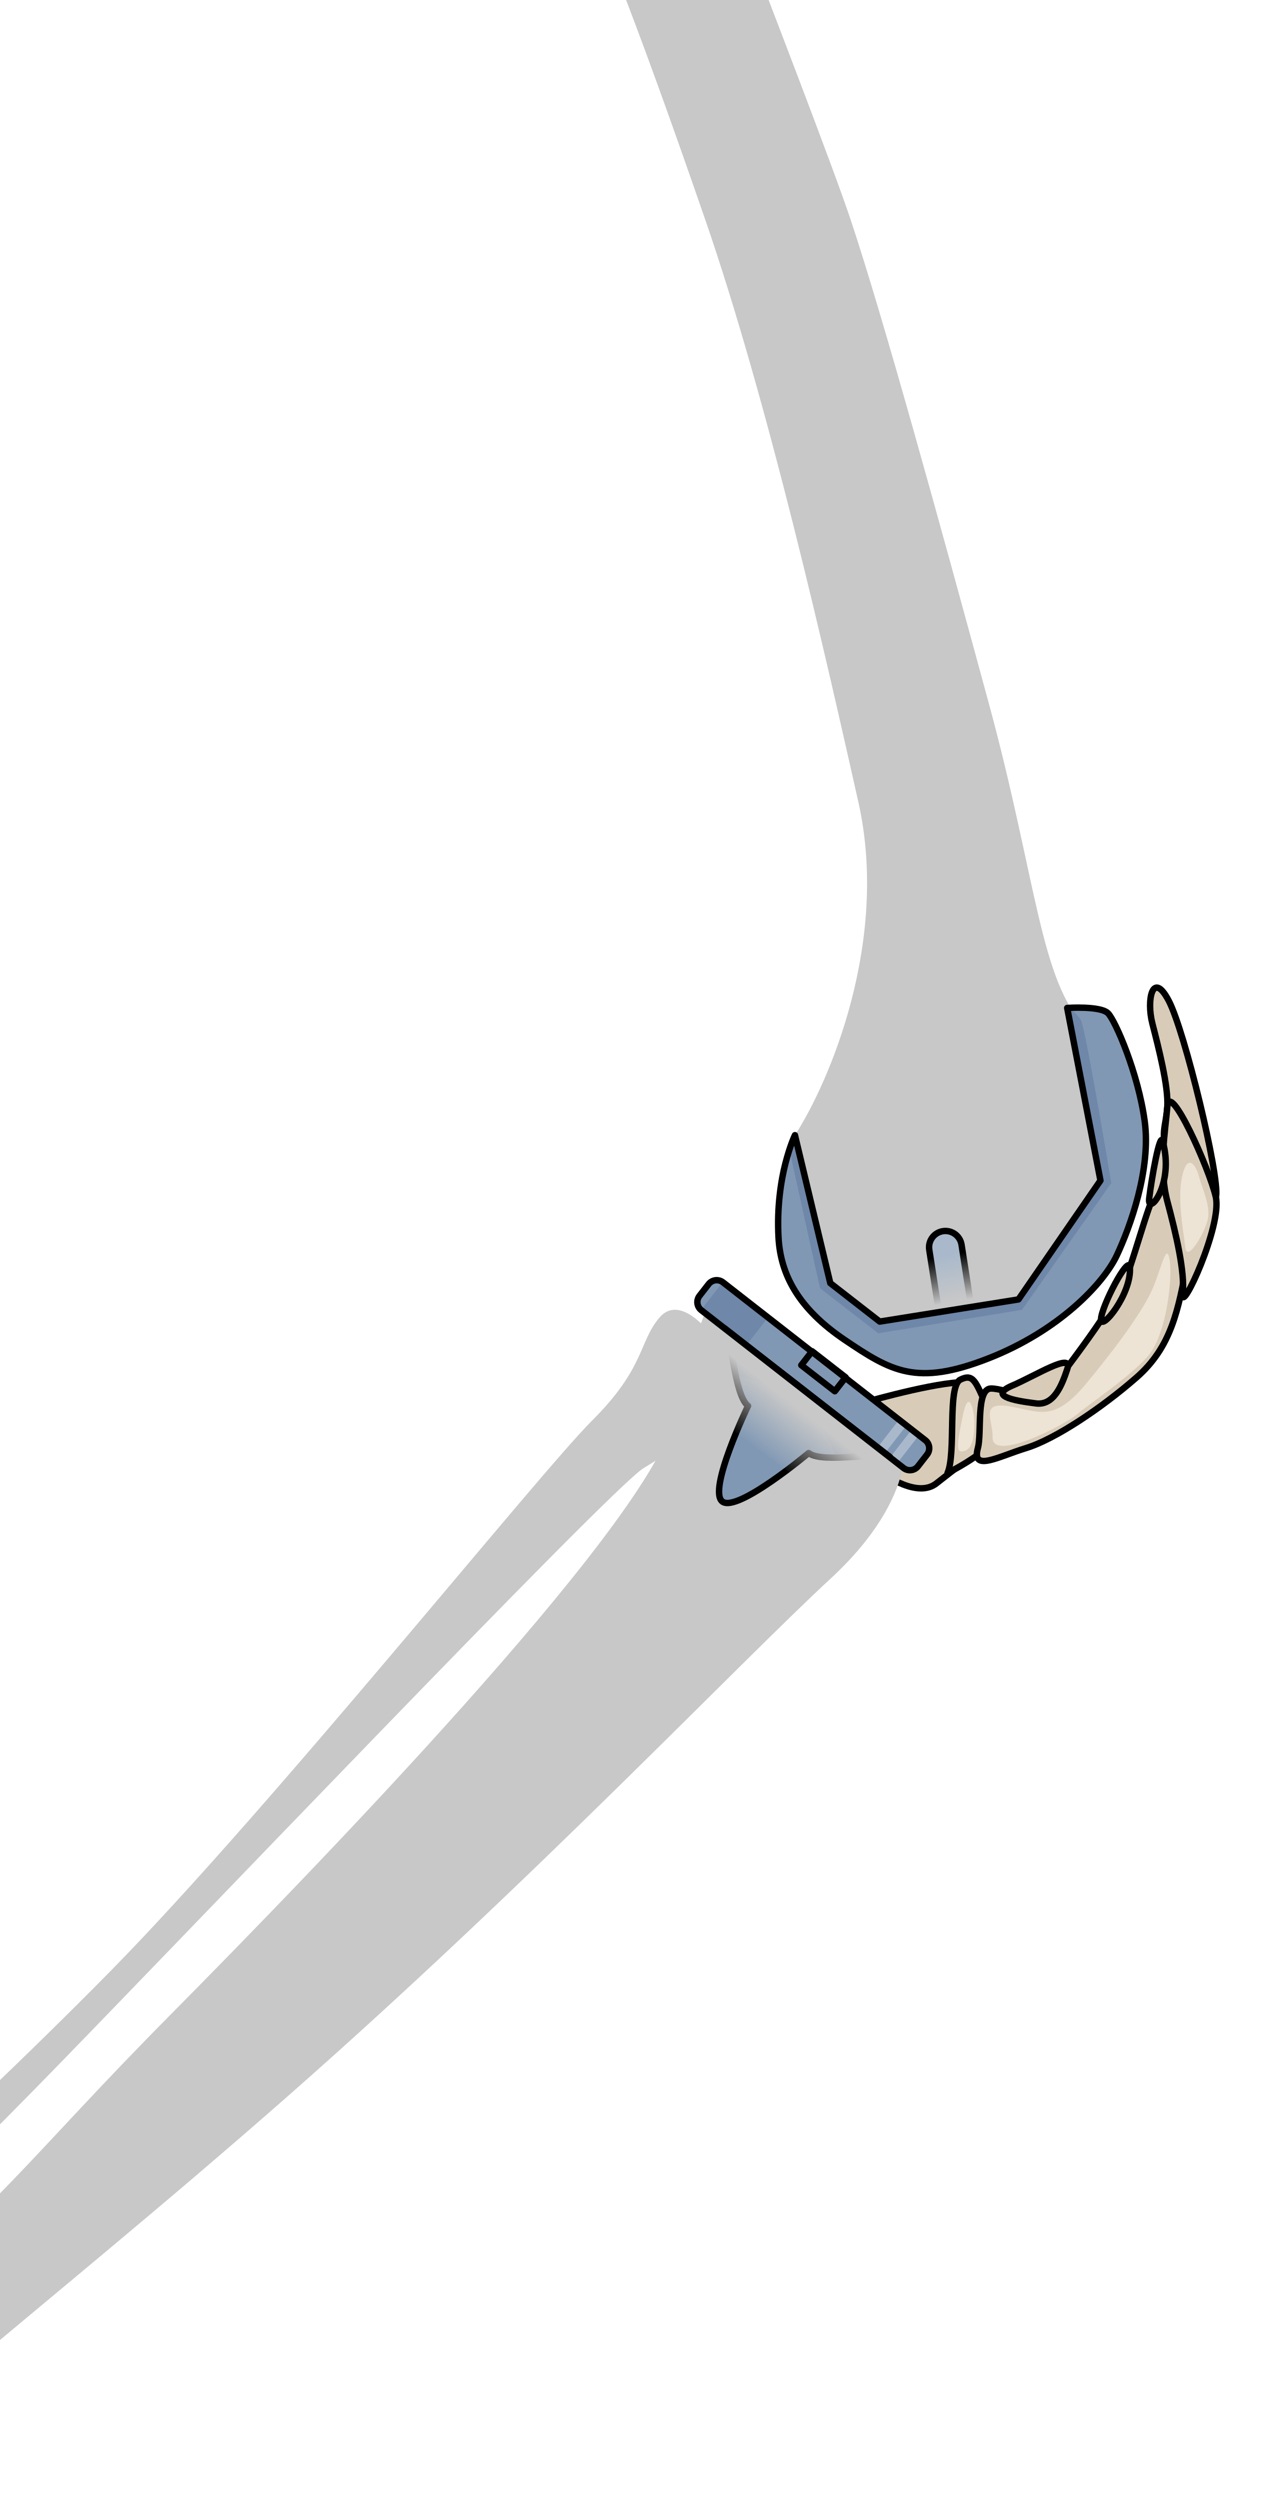
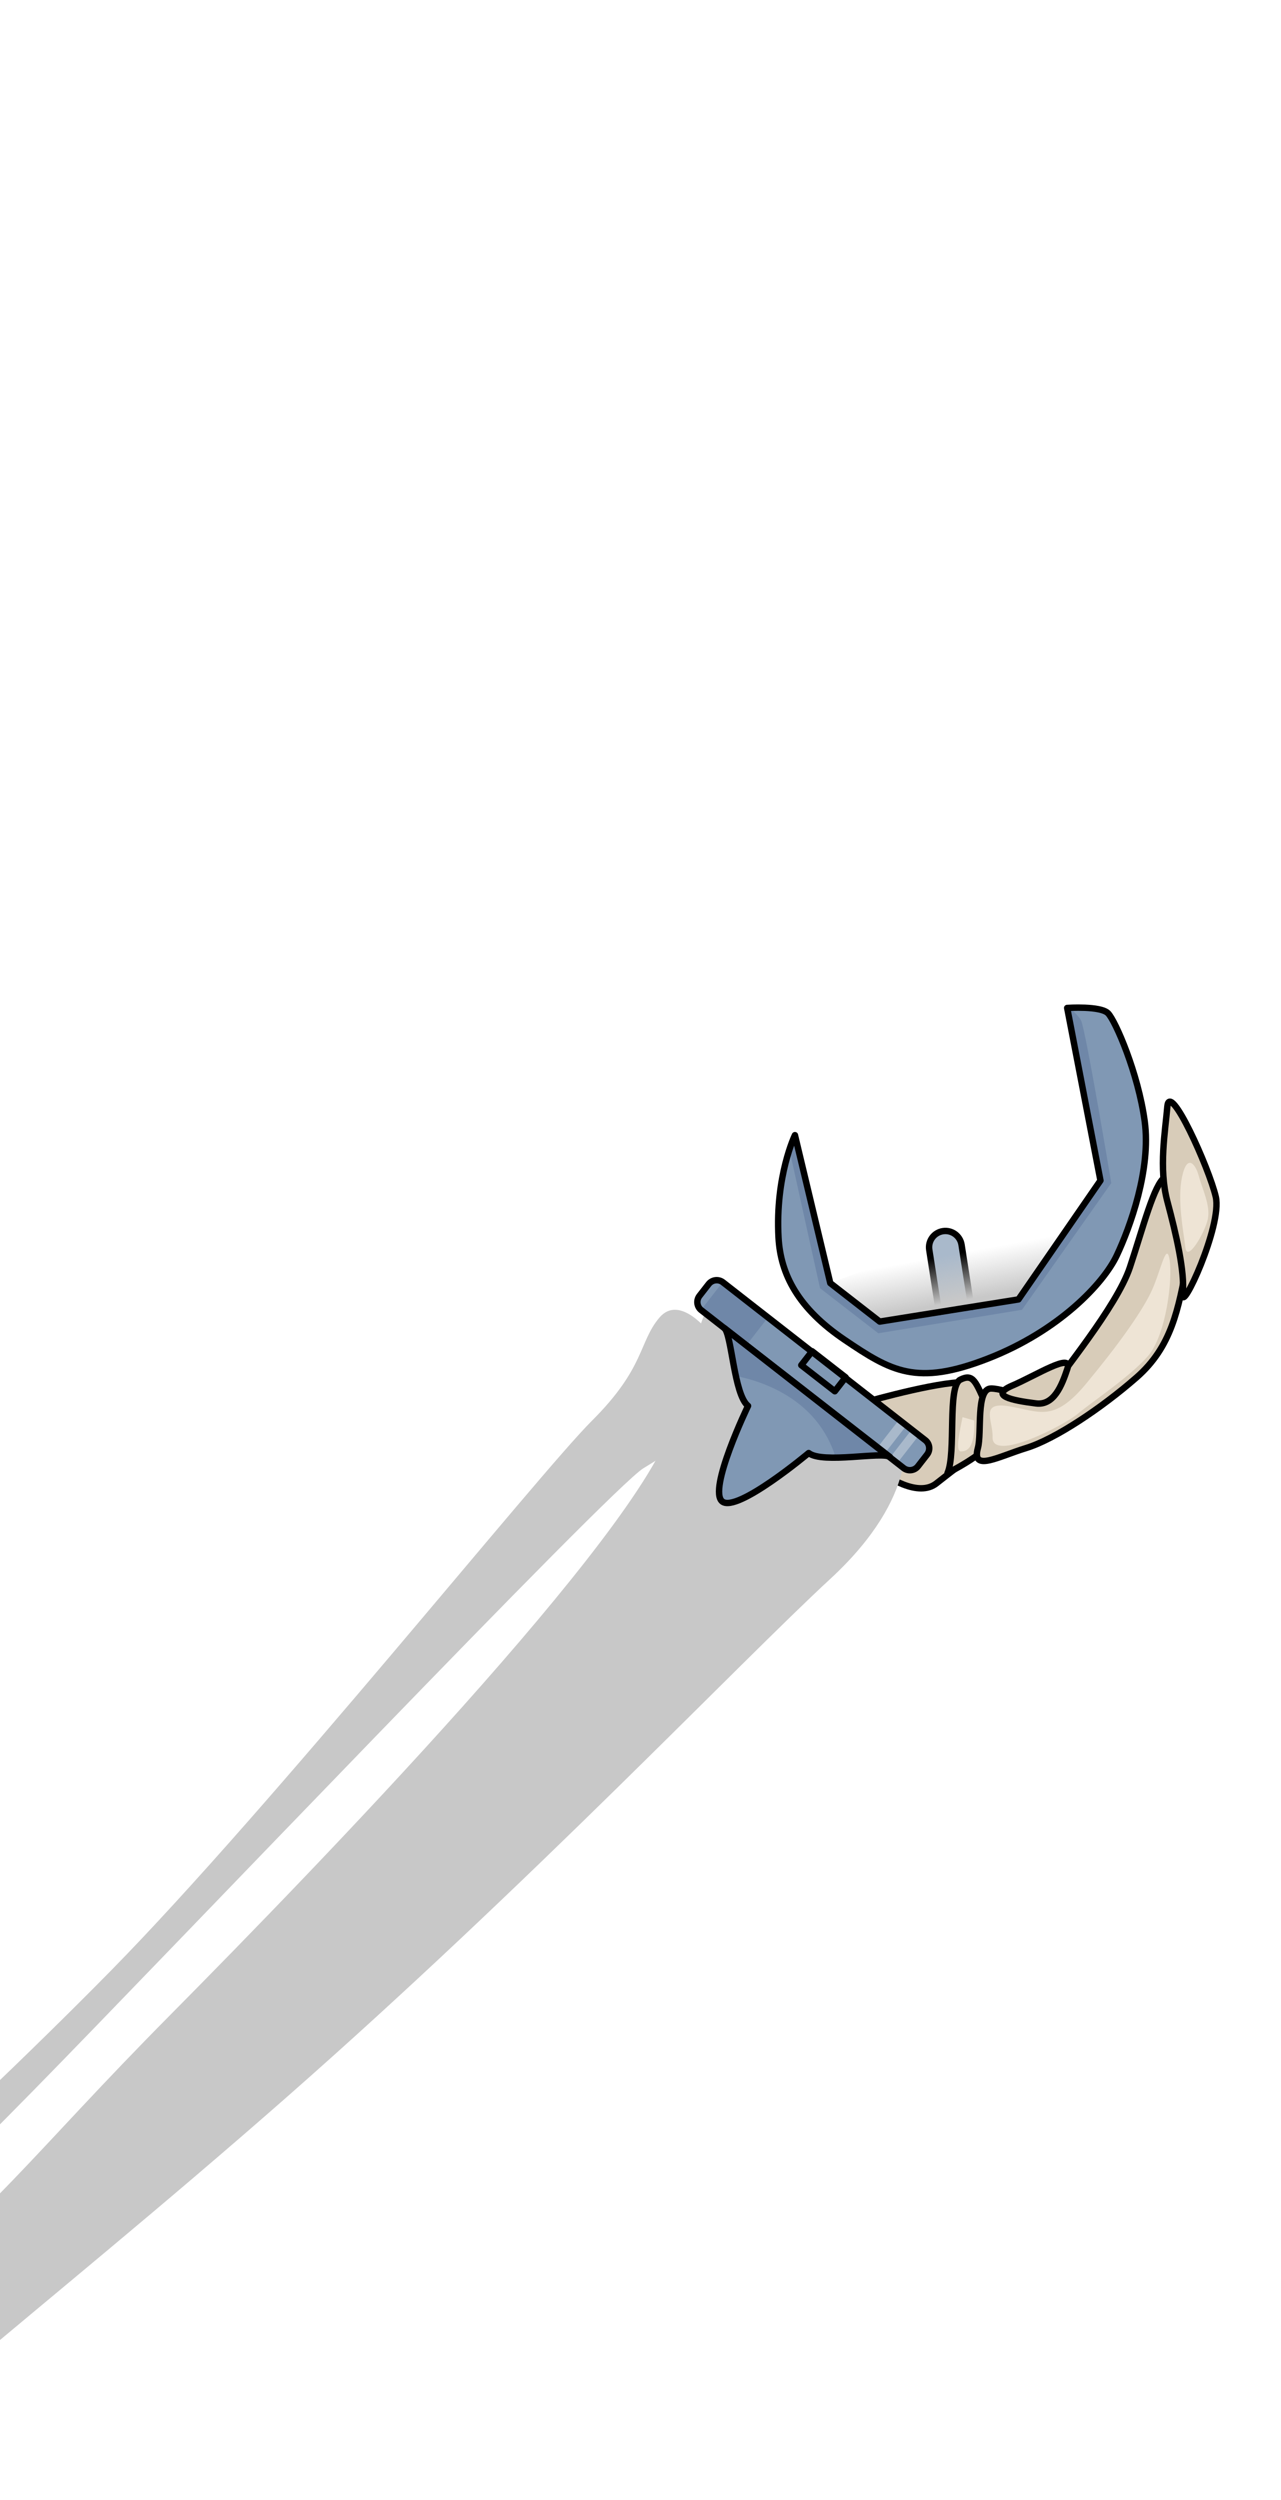
<svg xmlns="http://www.w3.org/2000/svg" xmlns:xlink="http://www.w3.org/1999/xlink" version="1.1" id="Layer_1" x="0px" y="0px" width="199.993px" height="390.324px" viewBox="0 0 199.993 390.324" enable-background="new 0 0 199.993 390.324" xml:space="preserve">
  <g>
    <defs>
      <rect id="SVGID_1_" width="199.993" height="390.324" />
    </defs>
    <clipPath id="SVGID_2_">
      <use xlink:href="#SVGID_1_" overflow="visible" />
    </clipPath>
    <g clip-path="url(#SVGID_2_)">
      <g>
        <path fill="#D8CCB9" stroke="#000000" stroke-linecap="round" stroke-linejoin="round" stroke-miterlimit="10" d="     M135.911,228.562c2.692,2.333,7.539,5.205,10.29,3.022c4.802-3.808,8.667-6.333,7.667-8c-1-1.666,1.197-8.1-4.137-7.767     c-5.333,0.333-15.863,3.435-15.863,3.435L135.911,228.562z" />
        <path fill="#D8CCB9" stroke="#000000" stroke-linecap="round" stroke-linejoin="round" stroke-miterlimit="10" d="     M147.926,229.983c1.376-3.095-0.068-13.551,1.995-14.583c2.063-1.031,2.407,0.345,4.126,4.128     c1.721,3.782,1.721,3.438,0.688,5.501C153.704,227.094,147.926,229.983,147.926,229.983z" />
        <path fill="#D8CCB9" stroke="#000000" stroke-linecap="round" stroke-linejoin="round" stroke-miterlimit="10" d="     M152.672,226.062c0.641-2.347-0.344-9.285,2.063-9.285s7.909,2.752,9.284,0.345c1.377-2.408,10.317-13.068,12.381-19.259     s3.783-13.067,5.502-14.099c1.72-1.032,4.814,6.189,3.439,13.411s-2.408,13.068-7.91,17.882     c-5.502,4.814-12.723,9.629-17.193,11.005C155.768,227.437,151.641,229.845,152.672,226.062z" />
-         <path fill="#D8CCB9" stroke="#000000" stroke-linecap="round" stroke-linejoin="round" stroke-miterlimit="10" d="     M182.591,180.607c-1.636-3.48-0.527-4.685-0.345-7.849c0.184-3.165-1.393-9.29-2.338-12.968     c-0.945-3.679,0.035-8.368,2.559-3.551c2.524,4.817,7.912,27.284,7.391,30.504S183.657,182.873,182.591,180.607z" />
        <path fill="#D8CCB9" stroke="#000000" stroke-linecap="round" stroke-linejoin="round" stroke-miterlimit="10" d="     M182.247,172.759c-0.314,3.785-1.375,9.629,0,14.787c1.376,5.158,2.752,11.005,2.408,14.443     c-0.344,3.439,6.189-10.661,5.158-15.132C188.782,182.388,182.59,168.631,182.247,172.759z" />
        <path fill="#EEE4D5" d="M154.964,224.379c0.087-2.617-2.086-5.604,2.606-4.821c4.691,0.782,6.906,2.606,11.989-3.519     s8.471-10.947,10.034-14.074c1.564-3.128,2.477-8.342,2.998-5.344s-0.521,11.858-3.389,15.117     c-2.867,3.258-8.602,7.037-10.947,8.992S154.834,228.289,154.964,224.379z" />
        <path fill="#EEE4D5" d="M187.153,183.59c-0.498-1.873-1.824-3.52-2.605,0.13c-0.782,3.649,0.248,8.699,0.521,11.077     s3.127-2.476,3.518-4.561C188.977,188.15,187.674,185.545,187.153,183.59z" />
-         <path fill="#EEE4D5" d="M150.272,221.252c-0.424,2.178-1.173,5.344-0.26,5.344c0.912,0,2.215-0.392,2.085-4.822     C152.043,219.945,151.184,216.561,150.272,221.252z" />
+         <path fill="#EEE4D5" d="M150.272,221.252c-0.424,2.178-1.173,5.344-0.26,5.344c0.912,0,2.215-0.392,2.085-4.822     z" />
        <path fill="#D8CCB9" stroke="#000000" stroke-linecap="round" stroke-linejoin="round" stroke-miterlimit="10" d="     M161.745,219.107c-3.843-0.479-7.348-1.225-3.674-2.799s9.447-5.249,8.573-2.625C165.77,216.309,164.544,219.457,161.745,219.107     z" />
-         <path fill="#D8CCB9" stroke="#000000" stroke-linecap="round" stroke-linejoin="round" stroke-miterlimit="10" d="     M176.401,197.862c-0.158-2.122-4.508,6.199-4.508,8.124C171.893,207.91,176.709,201.986,176.401,197.862z" />
-         <path fill="#D8CCB9" stroke="#000000" stroke-linecap="round" stroke-linejoin="round" stroke-miterlimit="10" d="     M181.516,178.166c-0.438-1.552-1.75,5.949-2.1,8.924S183.44,184.99,181.516,178.166z" />
      </g>
      <g>
-         <path fill="#C8C8C8" d="M170.049,160.848c-0.165-0.145-0.329-0.288-0.484-0.454c-7.168-6.927-7.719-23.148-15.217-50.692     c-7.652-28.165-16.463-60.182-21.555-75.438c-5.092-15.266-38.075-99.35-38.075-99.35s0.115-2.995-2.561-7.536     c-2.667-4.531-1.787-11.303-0.212-18.56c1.584-7.246-6.812-18.907-15.121-19.604c-8.309-0.695-19.332,5.555-21.845,12.841     c-2.512,7.274,6.744,17.052,6.744,17.052c4.512,5.372,0.812,12.812,4.251,18.569c3.439,5.759,7.777,11.575,16.357,27.294     c8.578,15.72,17.603,39.921,27.68,69.061c10.086,29.129,19.13,69.523,24,91.194c4.858,21.661-4.475,43.631-9.904,51.999     c0,0-5.148,7.092-1.285,16.424c3.865,9.344,19.643,19.004,34.781,12.242c15.141-6.763,16.744-18.357,16.744-26.734     C174.348,170.789,171.362,162.993,170.049,160.848z" />
-       </g>
+         </g>
      <g>
        <g>
          <path fill="#C8C8C8" d="M110.877,208.199c0,0,7.955,0.848,6.652,6.213c-1.303,5.367-11.855,11.588-17.08,14.816      c-5.227,3.227-74.675,76.214-95.158,97.068c-20.48,20.857-64.988,64.572-75.591,84.699      c-10.604,20.125-30.568,4.221-15.307-15.611c1.585-2.874,10.075-2.279,24.597-14.79c14.525-12.513,53.212-47.376,78.293-72.897      c25.085-25.519,66.781-77.568,75.119-85.875c8.337-8.307,7.294-12.262,10.538-16.102      C106.186,201.883,110.877,208.199,110.877,208.199z" />
          <g>
            <path fill="#C8C8C8" d="M113.385,202.068c-4.156,1.75-3.32,3.004-8.419,20.193c-5.097,17.189-55.805,69.516-78.272,92.203       c-22.47,22.688-25.297,28.631-54.691,53.799c-29.391,25.17-39.922,24.07-45.076,28.268c-5.15,4.196-4.031,6.033-2.598,10.449       c4.59,11.742,15.306,15.612,15.306,15.612l1.286,0.372c0,0,0.694,0.232,5.352-0.641c4.659-0.873,9.127-9.742,18.124-23.336       c8.996-13.594,41.849-37.756,80.16-71.398c38.313-33.646,70.835-67.944,85.086-81.102c14.25-13.16,11.492-22.971,11.492-22.971       L113.385,202.068z" />
          </g>
        </g>
        <g>
          <g>
            <path fill="#8098B4" d="M143.317,228.917c-0.543,0.696-1.547,0.822-2.244,0.28l-31.584-24.646       c-0.697-0.542-0.823-1.546-0.28-2.243l1.422-1.827c0.542-0.697,1.547-0.822,2.243-0.28l31.584,24.646       c0.697,0.542,0.822,1.546,0.281,2.243L143.317,228.917z" />
            <path fill="#6F87A8" d="M109.451,204.514c0.013,0.013,0.024,0.026,0.038,0.037l7.035,5.474l3.385-4.351l-7.035-5.474       c-0.014-0.011-0.03-0.017-0.045-0.027L109.451,204.514z" />
            <path fill="#A9B9CB" d="M142.374,223.152l-3.386,4.351l1.095,0.924l3.385-4.352L142.374,223.152z M137.012,225.967l1.151,0.896       l3.386-4.351l-1.152-0.896L137.012,225.967z" />
            <rect x="125.229" y="212.765" transform="matrix(0.789 0.614 -0.614 0.789 158.623 -33.802)" fill="none" stroke="#000000" stroke-linecap="round" stroke-linejoin="round" stroke-miterlimit="10" width="6.635" height="2.757" />
            <g>
              <path fill="#8098B4" d="M126.008,217.404l-12.933-10.062c1.157,0.899,1.506,10.431,3.714,12.148        c0,0-6.335,13.133-4.021,14.933c2.312,1.799,13.484-7.57,13.484-7.57c2.208,1.719,11.533-0.285,12.689,0.613L126.008,217.404z        " />
              <path fill="#6F87A8" d="M114.884,214.821c4.333,0.864,12.789,3.694,15.595,12.75c3.468-0.044,7.707-0.692,8.463-0.104        l-12.934-10.062l-12.933-10.062C113.776,207.888,114.183,211.597,114.884,214.821z" />
              <path fill="none" stroke="#000000" stroke-linecap="round" stroke-linejoin="round" stroke-miterlimit="10" d="        M126.008,217.404l-12.933-10.062c1.157,0.899,1.506,10.431,3.714,12.148c0,0-6.335,13.133-4.021,14.933        c2.312,1.799,13.484-7.57,13.484-7.57c2.208,1.719,11.533-0.285,12.689,0.613L126.008,217.404z" />
            </g>
            <linearGradient id="SVGID_3_" gradientUnits="userSpaceOnUse" x1="2329.682" y1="-2584.479" x2="2329.682" y2="-2575.17" gradientTransform="matrix(0.768 0.598 -0.614 0.789 -3251.36 865.856)">
              <stop offset="0" style="stop-color:#C8C8C8" />
              <stop offset="1" style="stop-color:#C8C8C8;stop-opacity:0" />
            </linearGradient>
-             <polygon fill="url(#SVGID_3_)" points="132.338,236.644 108.215,218.62 112.182,206.646 139.276,227.727      " />
            <path fill="none" stroke="#000000" stroke-linecap="round" stroke-linejoin="round" stroke-miterlimit="10" d="       M143.317,228.917c-0.543,0.696-1.547,0.822-2.244,0.28l-31.584-24.646c-0.697-0.542-0.823-1.546-0.28-2.243l1.422-1.827       c0.542-0.697,1.547-0.822,2.243-0.28l31.584,24.646c0.697,0.542,0.822,1.546,0.281,2.243L143.317,228.917z" />
          </g>
        </g>
      </g>
      <g>
        <g>
          <g>
            <path fill="#A9B9CB" d="M146.591,204.854l-1.513-9.732c-0.217-1.392,0.737-2.694,2.13-2.911       c1.392-0.217,2.696,0.737,2.913,2.13l1.508,9.709" />
            <path fill="#8098B4" d="M166.61,157.364l5.195,26.943l-12.8,18.562l-21.658,3.461l-7.722-6.008l-5.518-23.098       c0,0-3.096,6.377-2.562,16.014c0.316,5.727,3.075,11.051,10.322,15.941c7.244,4.891,11.193,7.271,22.328,2.941       c11.135-4.329,18.104-11.75,20.162-16.123c2.058-4.371,5.378-13.438,4.355-20.953s-4.556-15.642-5.713-16.841       C171.842,157.004,166.61,157.364,166.61,157.364z" />
          </g>
          <path fill="#6F87A8" d="M128.026,201.117l9.094,7.037l22.438-3.668l13.936-19.785c0,0-4.016-24.091-4.724-25.39      c-0.333-0.612-1.085-1.352-1.788-1.967c-0.229,0.01-0.371,0.019-0.371,0.019l5.195,26.943l-12.8,18.562l-21.658,3.461      l-7.722-6.008l-5.518-23.098c0,0-0.387,0.807-0.861,2.254C124.959,187.322,128.026,201.117,128.026,201.117z" />
        </g>
        <g>
          <path fill="none" stroke="#000000" stroke-linecap="round" stroke-linejoin="round" stroke-miterlimit="10" d="M146.591,204.854      l-1.513-9.732c-0.217-1.392,0.737-2.694,2.13-2.911c1.392-0.217,2.696,0.737,2.913,2.13l1.508,9.709" />
          <linearGradient id="SVGID_4_" gradientUnits="userSpaceOnUse" x1="152.589" y1="202.628" x2="151.262" y2="195.325">
            <stop offset="0" style="stop-color:#C8C8C8" />
            <stop offset="1" style="stop-color:#C8C8C8;stop-opacity:0" />
          </linearGradient>
          <polyline fill="url(#SVGID_4_)" points="171.805,184.307 159.005,202.869 137.347,206.33 129.625,200.322     " />
          <path fill="none" stroke="#000000" stroke-linecap="round" stroke-linejoin="round" stroke-miterlimit="10" d="M166.61,157.364      l5.195,26.943l-12.8,18.562l-21.658,3.461l-7.722-6.008l-5.518-23.098c0,0-3.096,6.377-2.562,16.014      c0.316,5.727,3.075,11.051,10.322,15.941c7.244,4.891,11.193,7.271,22.328,2.941c11.135-4.329,18.104-11.75,20.162-16.123      c2.058-4.371,5.378-13.438,4.355-20.953s-4.556-15.642-5.713-16.841C171.842,157.004,166.61,157.364,166.61,157.364z" />
        </g>
      </g>
    </g>
  </g>
</svg>